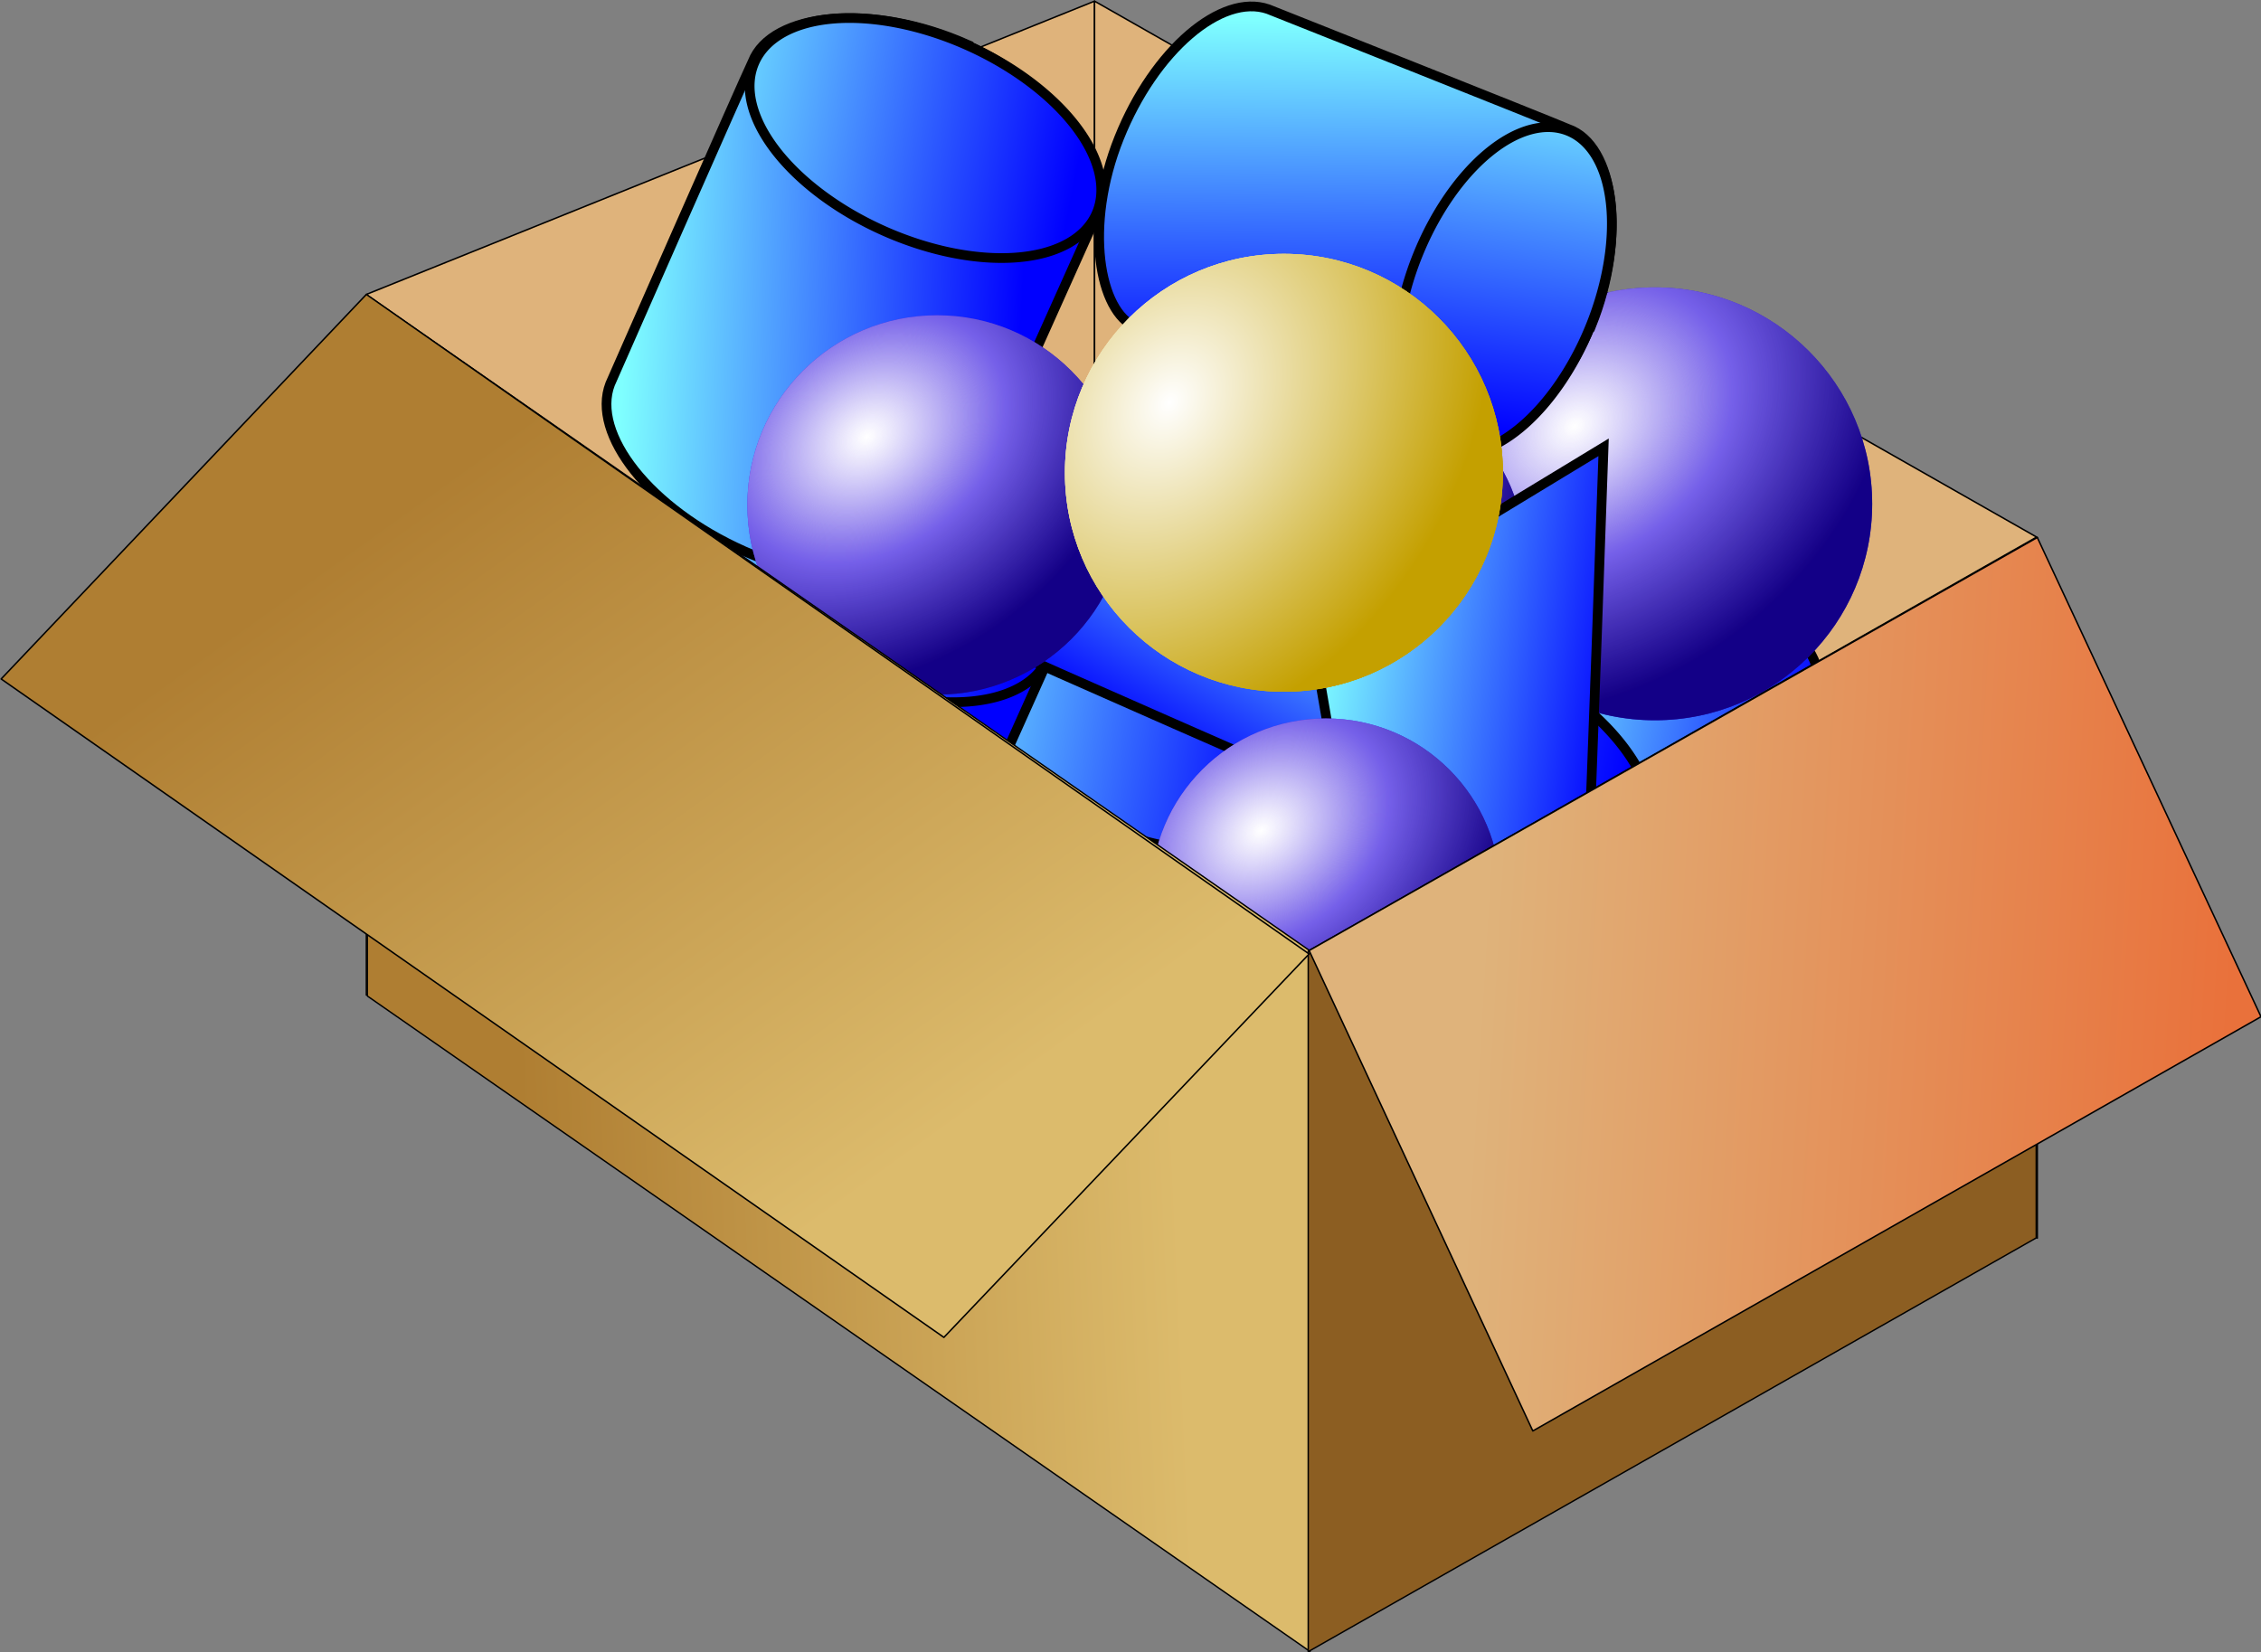
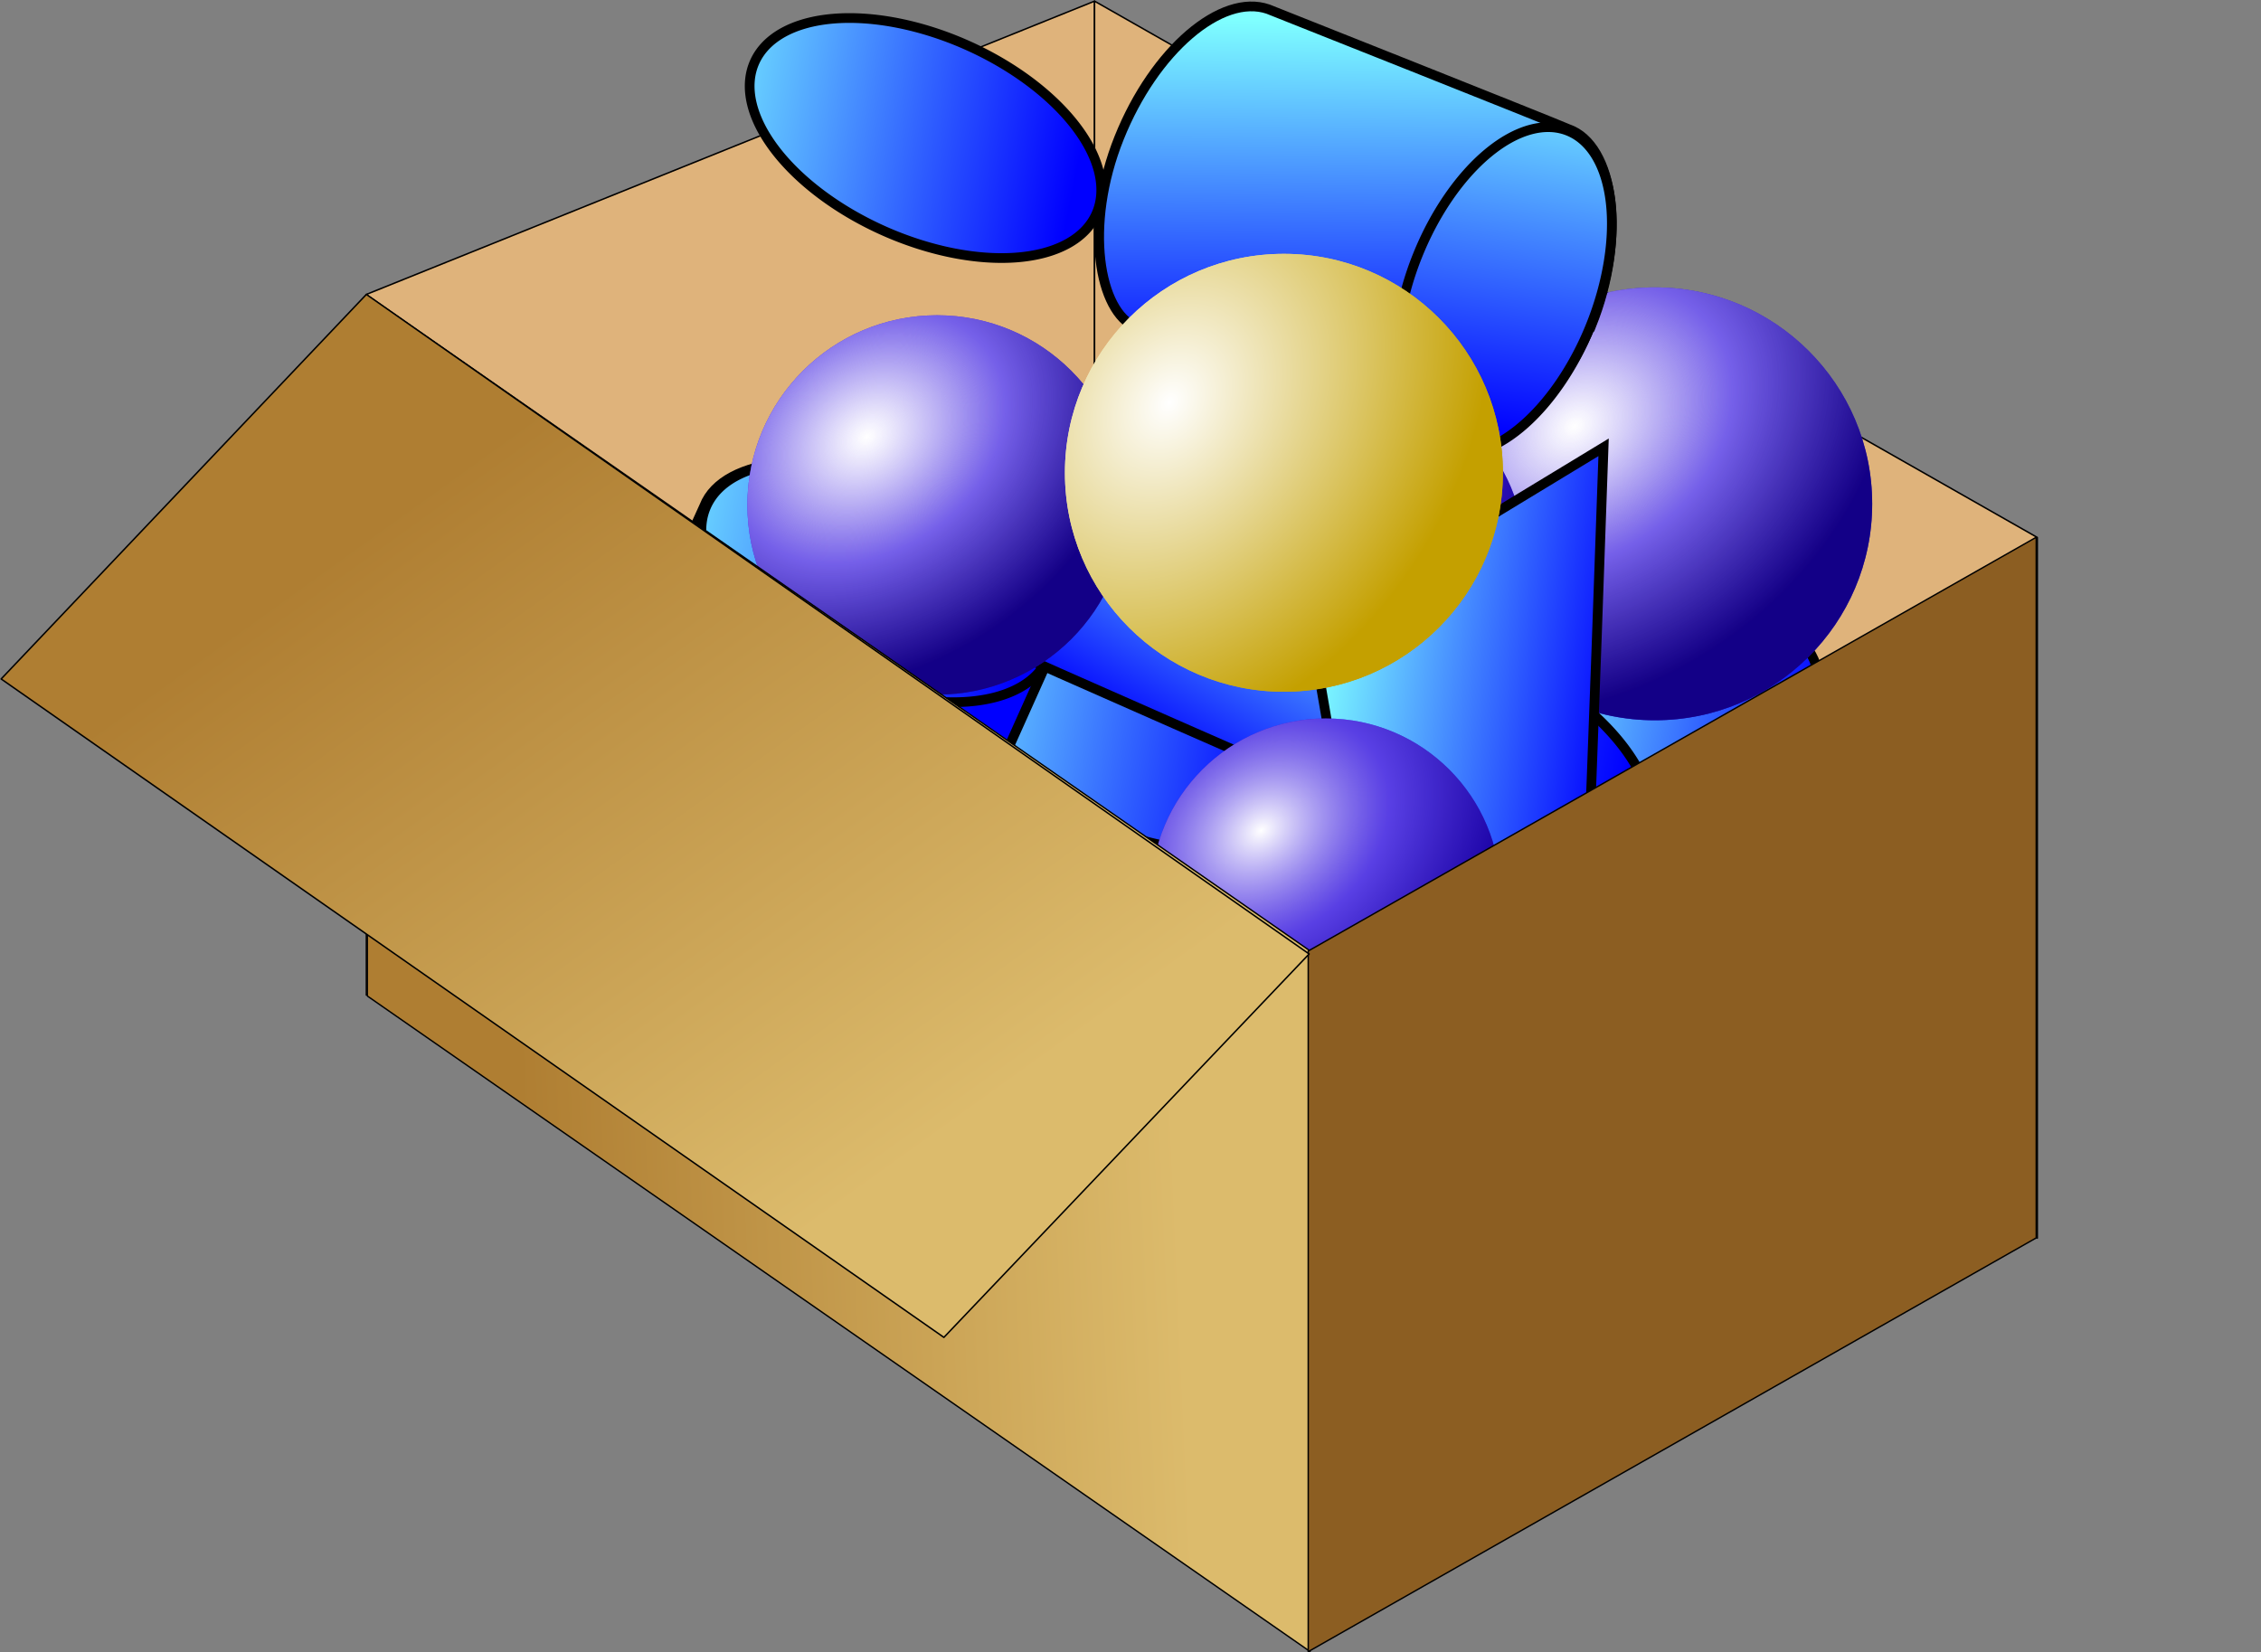
<svg xmlns="http://www.w3.org/2000/svg" xmlns:xlink="http://www.w3.org/1999/xlink" width="198.1" height="144.8" version="1.0" style="fill:#2200db; stroke-width:17.09;">
  <rect width="100%" height="100%" fill="#808080" stroke="none" />
  <defs>
    <linearGradient id="aa11">
      <stop offset="0" style="stop-color:white; stop-opacity:1;" />
      <stop offset="1" style="stop-color:#c4a000; stop-opacity:1;" />
    </linearGradient>
    <linearGradient id="aa8">
      <stop offset="0" style="stop-color:#e9713b; stop-opacity:1;" />
      <stop offset="1" style="stop-color:#dfb37b; stop-opacity:1;" />
    </linearGradient>
    <linearGradient id="aa4">
      <stop offset="0" style="stop-color:#dcc06d; stop-opacity:1;" />
      <stop offset="1" style="stop-color:#af7e32; stop-opacity:1;" />
    </linearGradient>
    <linearGradient id="aa3">
      <stop offset="0" style="stop-color:#dcc06d; stop-opacity:1;" />
      <stop offset="1" style="stop-color:#af7e32; stop-opacity:1;" />
    </linearGradient>
    <linearGradient id="aa1">
      <stop offset="0" style="stop-color:#dcbb6c; stop-opacity:1;" />
      <stop offset="1" style="stop-color:#af7e32; stop-opacity:1;" />
    </linearGradient>
    <linearGradient id="aa2">
      <stop offset="0" style="stop-color:#5b230a; stop-opacity:1;" />
      <stop offset="1" style="stop-color:#8c5e22; stop-opacity:1;" />
    </linearGradient>
    <filter x="-0.029" y="-0.01" width="1.059" height="1.02">
      <feGaussianBlur stdDeviation="0.967" />
    </filter>
    <filter x="-0.008" y="-0.019" width="1.016" height="1.038">
      <feGaussianBlur stdDeviation="0.967" />
    </filter>
    <linearGradient id="aa5">
      <stop offset="0" style="stop-color:#11a0ed; stop-opacity:0.1;" />
      <stop offset="1" style="stop-color:#11a0ed; stop-opacity:0;" />
    </linearGradient>
    <linearGradient id="aa6">
      <stop offset="0" style="stop-color:#ff8aed; stop-opacity:1;" />
      <stop offset="1" style="stop-color:#ff8aed; stop-opacity:0.48;" />
    </linearGradient>
    <linearGradient id="aa7">
      <stop offset="0" style="stop-color:#ff8aed; stop-opacity:1;" />
      <stop offset="1" style="stop-color:#ff8aed; stop-opacity:0.69;" />
    </linearGradient>
    <linearGradient id="aa40" gradientTransform="matrix(0.13,0.091,-0.078,0.082,-78.465,-62.798)" xlink:href="#aa1" x1="1449.4" y1="413.1" x2="976.2" y2="346.3" gradientUnits="userSpaceOnUse" />
    <linearGradient id="aa39" gradientTransform="matrix(0.278,0,0,0.278,-511.675,314.33)" xlink:href="#aa2" x1="1739.5" y1="219.2" x2="1573.7" y2="117.4" gradientUnits="userSpaceOnUse" />
    <linearGradient id="aa41" gradientTransform="matrix(0.263,-0.025,-0.097,0.234,-280.869,102.33)" xlink:href="#aa8" x1="1832.5" y1="44.5" x2="1603" y2="117.4" gradientUnits="userSpaceOnUse" />
    <linearGradient id="aa38" gradientTransform="matrix(0.278,0,0,0.278,25.194,27.807)" xlink:href="#aa1" x1="363.5" y1="50.4" x2="105.4" y2="64.9" gradientUnits="userSpaceOnUse" />
    <linearGradient id="aa10">
      <stop offset="0" stop-color="#7fffff" />
      <stop offset="1" stop-color="#0000ff" />
    </linearGradient>
    <linearGradient id="aa9">
      <stop offset="0" style="stop-color:white; stop-opacity:1;" />
      <stop offset="0.5" style="stop-color:#907fed; stop-opacity:0.5;" />
      <stop offset="1" style="stop-color:#0e0063; stop-opacity:0.46;" />
    </linearGradient>
    <radialGradient id="aa14" r="453.492" fx="-389.437" fy="288.64" cx="-389.4" cy="288.6" gradientTransform="matrix(0.207,-0.146,0.113,0.159,-373.097,477.295)" xlink:href="#aa9" gradientUnits="userSpaceOnUse" />
    <radialGradient id="aa15" r="453.492" fx="-389.437" fy="288.64" cx="-389.4" cy="288.6" gradientTransform="matrix(0.207,-0.146,0.113,0.159,-373.097,477.295)" xlink:href="#aa9" gradientUnits="userSpaceOnUse" />
    <linearGradient id="aa12" gradientTransform="matrix(0.224,0.132,-0.102,0.172,154.637,-40.133)" xlink:href="#aa10" x1="165.4" y1="608.2" x2="281.9" y2="572" gradientUnits="userSpaceOnUse" />
    <linearGradient id="aa16" gradientTransform="matrix(0.394,0,0,0.303,186.243,-422.056)" xlink:href="#aa10" x1="495.2" y1="690.1" x2="645" y2="645.3" gradientUnits="userSpaceOnUse" />
    <linearGradient id="aa17" gradientTransform="matrix(0.394,0,0,0.303,186.243,-422.056)" xlink:href="#aa10" x1="475.5" y1="580" x2="635.2" y2="551.8" gradientUnits="userSpaceOnUse" />
    <linearGradient id="aa29" gradientTransform="matrix(-0.165,0.129,-0.099,-0.127,204.017,102.027)" xlink:href="#aa10" x1="165.4" y1="608.2" x2="281.9" y2="572" gradientUnits="userSpaceOnUse" />
    <linearGradient id="aa20" gradientTransform="matrix(0.394,0,0,0.303,186.243,-422.056)" xlink:href="#aa10" x1="495.2" y1="690.1" x2="645" y2="645.3" gradientUnits="userSpaceOnUse" />
    <linearGradient id="aa21" gradientTransform="matrix(0.394,0,0,0.303,186.243,-422.056)" xlink:href="#aa10" x1="475.5" y1="580" x2="635.2" y2="551.8" gradientUnits="userSpaceOnUse" />
    <radialGradient id="aa18" r="453.492" fx="-389.437" fy="288.64" cx="-389.4" cy="288.6" gradientTransform="matrix(0.207,-0.146,0.113,0.159,-373.097,477.295)" xlink:href="#aa9" gradientUnits="userSpaceOnUse" />
    <radialGradient id="aa19" r="453.492" fx="-389.437" fy="288.64" cx="-389.4" cy="288.6" gradientTransform="matrix(0.207,-0.146,0.113,0.159,-373.097,477.295)" xlink:href="#aa9" gradientUnits="userSpaceOnUse" />
    <linearGradient id="aa24" gradientTransform="matrix(0.196,0.116,-0.089,0.151,138.423,-61.538)" xlink:href="#aa10" x1="165.4" y1="608.2" x2="281.9" y2="572" gradientUnits="userSpaceOnUse" />
    <linearGradient id="aa22" gradientTransform="matrix(0.394,0,0,0.303,186.243,-422.056)" xlink:href="#aa10" x1="495.2" y1="690.1" x2="645" y2="645.3" gradientUnits="userSpaceOnUse" />
    <linearGradient id="aa23" gradientTransform="matrix(0.394,0,0,0.303,186.243,-422.056)" xlink:href="#aa10" x1="475.5" y1="580" x2="635.2" y2="551.8" gradientUnits="userSpaceOnUse" />
    <radialGradient id="aa30" r="453.492" fx="-389.437" fy="288.64" cx="-389.4" cy="288.6" gradientTransform="matrix(0.207,-0.146,0.113,0.159,-373.097,477.295)" xlink:href="#aa9" gradientUnits="userSpaceOnUse" />
    <radialGradient id="aa31" r="453.492" fx="-389.437" fy="288.64" cx="-389.4" cy="288.6" gradientTransform="matrix(0.207,-0.146,0.113,0.159,-373.097,477.295)" xlink:href="#aa9" gradientUnits="userSpaceOnUse" />
    <linearGradient id="aa13" gradientTransform="matrix(0.224,-0.042,-0.032,-0.172,112.411,186.011)" xlink:href="#aa10" x1="165.4" y1="608.2" x2="281.9" y2="572" gradientUnits="userSpaceOnUse" />
    <linearGradient id="aa27" gradientTransform="matrix(0.394,0,0,0.303,186.243,-422.056)" xlink:href="#aa10" x1="495.2" y1="690.1" x2="645" y2="645.3" gradientUnits="userSpaceOnUse" />
    <linearGradient id="aa28" gradientTransform="matrix(0.394,0,0,0.303,186.243,-422.056)" xlink:href="#aa10" x1="475.5" y1="580" x2="635.2" y2="551.8" gradientUnits="userSpaceOnUse" />
    <linearGradient id="aa25" gradientTransform="matrix(0.394,0,0,0.303,186.243,-422.056)" xlink:href="#aa10" x1="495.2" y1="690.1" x2="645" y2="645.3" gradientUnits="userSpaceOnUse" />
    <linearGradient id="aa26" gradientTransform="matrix(0.394,0,0,0.303,186.243,-422.056)" xlink:href="#aa10" x1="475.5" y1="580" x2="635.2" y2="551.8" gradientUnits="userSpaceOnUse" />
    <radialGradient id="aa36" r="453.492" fx="-389.437" fy="288.64" cx="-389.4" cy="288.6" gradientTransform="matrix(0.207,-0.146,0.113,0.159,-373.097,477.295)" xlink:href="#aa9" gradientUnits="userSpaceOnUse" />
    <radialGradient id="aa37" r="453.492" fx="-389.437" fy="288.64" cx="-389.4" cy="288.6" gradientTransform="matrix(0.207,-0.146,0.113,0.159,-373.097,477.295)" xlink:href="#aa9" gradientUnits="userSpaceOnUse" />
    <radialGradient id="aa32" r="73.232" fx="-429.442" fy="590.823" cx="-429.4" cy="590.8" gradientTransform="matrix(1.117,0.74,-0.954,1.441,611.036,49.244)" xlink:href="#aa11" gradientUnits="userSpaceOnUse" />
    <radialGradient id="aa33" r="73.232" fx="-429.442" fy="590.823" cx="-429.4" cy="590.8" gradientTransform="matrix(1.117,0.74,-0.954,1.441,611.036,49.244)" xlink:href="#aa11" gradientUnits="userSpaceOnUse" />
    <radialGradient id="aa34" r="73.232" fx="-429.442" fy="590.823" cx="-429.4" cy="590.8" gradientTransform="matrix(1.117,0.74,-0.954,1.441,611.036,49.244)" xlink:href="#aa11" gradientUnits="userSpaceOnUse" />
    <radialGradient id="aa35" r="73.232" fx="-429.442" fy="590.823" cx="-429.4" cy="590.8" gradientTransform="matrix(1.117,0.74,-0.954,1.441,611.036,49.244)" xlink:href="#aa11" gradientUnits="userSpaceOnUse" />
  </defs>
  <path style="stop-color:black; stop-opacity:1; fill:#dfb37b; stroke:black; stroke-width:0.13px; stroke-linejoin:round;" d="M 95.9,0.1 32.1,25.8 V 87.2 L 95.9,51 Z" />
  <path style="stop-color:black; stop-opacity:1; fill:#dfb37b; stroke:black; stroke-width:0.13px; stroke-linejoin:round;" d="M 95.9,0.1 178.5,47.1 V 108.5 L 95.9,51 Z" />
  <path style="fill:url(#aa12); stroke:black; stroke-width:0.85;" d="m 123.3,95.3 c -2.7,4.4 2.4,13.7 11.3,18.9 8.9,5.2 18.3,5.1 20.9,0.2 0.2,-0.3 1.5,-39.6 1.5,-39.6 z" />
  <path style="fill:url(#aa13); stroke:black; stroke-width:0.85;" d="m 127.1,65.2 c -0.9,-4.4 6,-10.6 14.9,-12.2 8.9,-1.7 16.6,1.3 17.3,6.1 0,0.3 -10.6,33.1 -10.6,33.1 z" />
  <g style="stroke-width:1.6px;" transform="matrix(0.26,0,0,0.259,247.433,-112.879)">
    <circle cx="-394" cy="606.3" r="73.232" style="stroke-width:13.76;" />
    <circle cx="-394" cy="606.3" r="73.232" style="fill:url(#aa14); stroke-width:13.76;" />
    <circle cx="-394" cy="606.3" r="73.232" style="fill:url(#aa15); stroke-width:13.76;" />
  </g>
  <g style="stroke-width:0.56px;" transform="matrix(0.604,0.268,-0.268,0.604,-190.199,109.828)">
    <path style="stop-color:black; stop-opacity:1; fill:url(#aa16); stroke:black; stroke-width:1.29;" d="m 412.5,-270.1 c -15.7,0 -29,7.6 -28.6,15.6 -0.1,2.7 0.1,53.3 0.1,53.3 0.4,8.1 13.2,14.9 28.8,14.9 15.6,0 27.9,-7.6 27.9,-14.2 l 0.2,-54.3 c 0.1,-6.9 -12.7,-15.2 -28.4,-15.2 z" />
    <path style="stop-color:black; stop-opacity:1; fill:url(#aa17); stroke:black; stroke-width:1.29;" d="m 440.8,-254.6 a 28.3,15.4 0 0 1 -56.6,0 28.3,15.4 0 1 1 56.6,0 z" />
  </g>
  <g style="stroke-width:1.99px;" transform="matrix(0.209,0,0,0.209,200.623,-78.067)">
    <circle cx="-394" cy="606.3" r="73.232" />
    <circle cx="-394" cy="606.3" r="73.232" style="fill:url(#aa18);" />
-     <circle cx="-394" cy="606.3" r="73.232" style="fill:url(#aa19);" />
  </g>
  <g style="stroke-width:0.7px;" transform="matrix(0.486,0.216,-0.216,0.486,-155.725,99.472)">
    <path style="stop-color:black; stop-opacity:1; fill:url(#aa20); stroke:black; stroke-width:1.6;" d="m 412.5,-270.1 c -15.7,0 -29,7.6 -28.6,15.6 -0.1,2.7 0.1,53.3 0.1,53.3 0.4,8.1 13.2,14.9 28.8,14.9 15.6,0 27.9,-7.6 27.9,-14.2 l 0.2,-54.3 c 0.1,-6.9 -12.7,-15.2 -28.4,-15.2 z" />
    <path style="stop-color:black; stop-opacity:1; fill:url(#aa21); stroke:black; stroke-width:1.6;" d="m 440.8,-254.6 a 28.3,15.4 0 0 1 -56.6,0 28.3,15.4 0 1 1 56.6,0 z" />
  </g>
  <g style="stroke-width:0.64px;" transform="matrix(0.529,0.235,-0.235,0.529,-201.189,88.766)">
    <path style="stop-color:black; stop-opacity:1; fill:url(#aa22); stroke:black; stroke-width:1.47;" d="m 412.5,-270.1 c -15.7,0 -29,7.6 -28.6,15.6 -0.1,2.7 0.1,53.3 0.1,53.3 0.4,8.1 13.2,14.9 28.8,14.9 15.6,0 27.9,-7.6 27.9,-14.2 l 0.2,-54.3 c 0.1,-6.9 -12.7,-15.2 -28.4,-15.2 z" />
    <path style="stop-color:black; stop-opacity:1; fill:url(#aa23); stroke:black; stroke-width:1.47;" d="m 440.8,-254.6 a 28.3,15.4 0 0 1 -56.6,0 28.3,15.4 0 1 1 56.6,0 z" />
  </g>
  <path style="fill:url(#aa24); stroke:black; stroke-width:0.85;" d="m 111,57.1 c -2.4,3.8 2.1,12 9.9,16.6 7.8,4.6 16,4.4 18.3,0.2 0.1,-0.3 1.3,-34.7 1.3,-34.7 z" />
  <g style="stroke-width:0.7px;" transform="matrix(-0.198,0.494,-0.493,-0.198,87.945,-228.734)">
    <path style="stop-color:black; stop-opacity:1; fill:url(#aa25); stroke:black; stroke-width:1.6;" d="m 412.5,-270.1 c -15.7,0 -29,7.6 -28.6,15.6 -0.1,2.7 0.1,53.3 0.1,53.3 0.4,8.1 13.2,14.9 28.8,14.9 15.6,0 27.9,-7.6 27.9,-14.2 l 0.2,-54.3 c 0.1,-6.9 -12.7,-15.2 -28.4,-15.2 z" />
    <path style="stop-color:black; stop-opacity:1; fill:url(#aa26); stroke:black; stroke-width:1.6;" d="m 440.8,-254.6 a 28.3,15.4 0 0 1 -56.6,0 28.3,15.4 0 1 1 56.6,0 z" />
  </g>
  <g style="stroke-width:0.64px;" transform="matrix(0.529,0.235,-0.235,0.529,-196.958,49.843)">
-     <path style="stop-color:black; stop-opacity:1; fill:url(#aa27); stroke:black; stroke-width:1.47;" d="m 412.5,-270.1 c -15.7,0 -29,7.6 -28.6,15.6 -0.1,2.7 0.1,53.3 0.1,53.3 0.4,8.1 13.2,14.9 28.8,14.9 15.6,0 27.9,-7.6 27.9,-14.2 l 0.2,-54.3 c 0.1,-6.9 -12.7,-15.2 -28.4,-15.2 z" />
    <path style="stop-color:black; stop-opacity:1; fill:url(#aa28); stroke:black; stroke-width:1.47;" d="m 440.8,-254.6 a 28.3,15.4 0 0 1 -56.6,0 28.3,15.4 0 1 1 56.6,0 z" />
  </g>
  <path style="fill:url(#aa29); stroke:black; stroke-width:0.85;" d="m 112,38.5 c -2.5,-3.3 -10.9,-2.3 -17.5,2.8 -6.6,5.1 -9.2,12.2 -6.3,15.6 0.2,0.2 29.2,12.9 29.2,12.9 z" />
  <g style="stroke-width:1.83px;" transform="matrix(0.227,0,0,0.227,171.543,-93.378)">
    <circle cx="-394" cy="606.3" r="73.232" style="stroke-width:15.71;" />
    <circle cx="-394" cy="606.3" r="73.232" style="fill:url(#aa30); stroke-width:15.71;" />
    <circle cx="-394" cy="606.3" r="73.232" style="fill:url(#aa31); stroke-width:15.71;" />
  </g>
  <g style="fill:url(#aa32); stroke-width:1.59px;" transform="matrix(0.262,0,0,0.262,215.719,-117.418)">
    <circle cx="-394" cy="606.3" r="73.232" style="fill:url(#aa33); stroke-width:13.63;" />
-     <circle cx="-394" cy="606.3" r="73.232" style="fill:url(#aa34); stroke-width:13.63;" />
    <circle cx="-394" cy="606.3" r="73.232" style="fill:url(#aa35); stroke-width:13.63;" />
  </g>
  <g style="stroke-width:1.99px;" transform="matrix(0.209,0,0,0.209,198.508,-48.451)">
    <circle cx="-394" cy="606.3" r="73.232" />
-     <circle cx="-394" cy="606.3" r="73.232" style="fill:url(#aa36);" />
    <circle cx="-394" cy="606.3" r="73.232" style="fill:url(#aa37);" />
  </g>
  <rect x="39.2" y="3.5" width="100.6" height="61.4" transform="matrix(0.821,0.571,0,1,0,0)" style="stop-color:black; stop-opacity:1; fill:url(#aa38); stroke:black; stroke-width:0.15px; stroke-linejoin:round;" />
  <rect x="-205.3" y="148.5" width="73.4" height="61.4" transform="matrix(-0.869,0.494,0,1,0,0)" style="stop-color:black; stop-opacity:1; fill:url(#aa39); stroke:black; stroke-width:0.14px; stroke-linejoin:round;" />
  <path style="stop-color:black; stop-opacity:1; fill:url(#aa40); stroke:black; stroke-width:0.13px; stroke-linejoin:round;" d="M 32.1,25.8 0.1,59.5 c 0,0 82.6,57.7 82.6,57.7 L 114.7,83.6 Z" />
-   <path style="stop-color:black; stop-opacity:1; fill:url(#aa41); stroke:black; stroke-width:0.13px; stroke-linejoin:round;" d="M 114.7,83.3 178.5,47.1 198.1,89.1 134.3,125.4 Z" />
</svg>